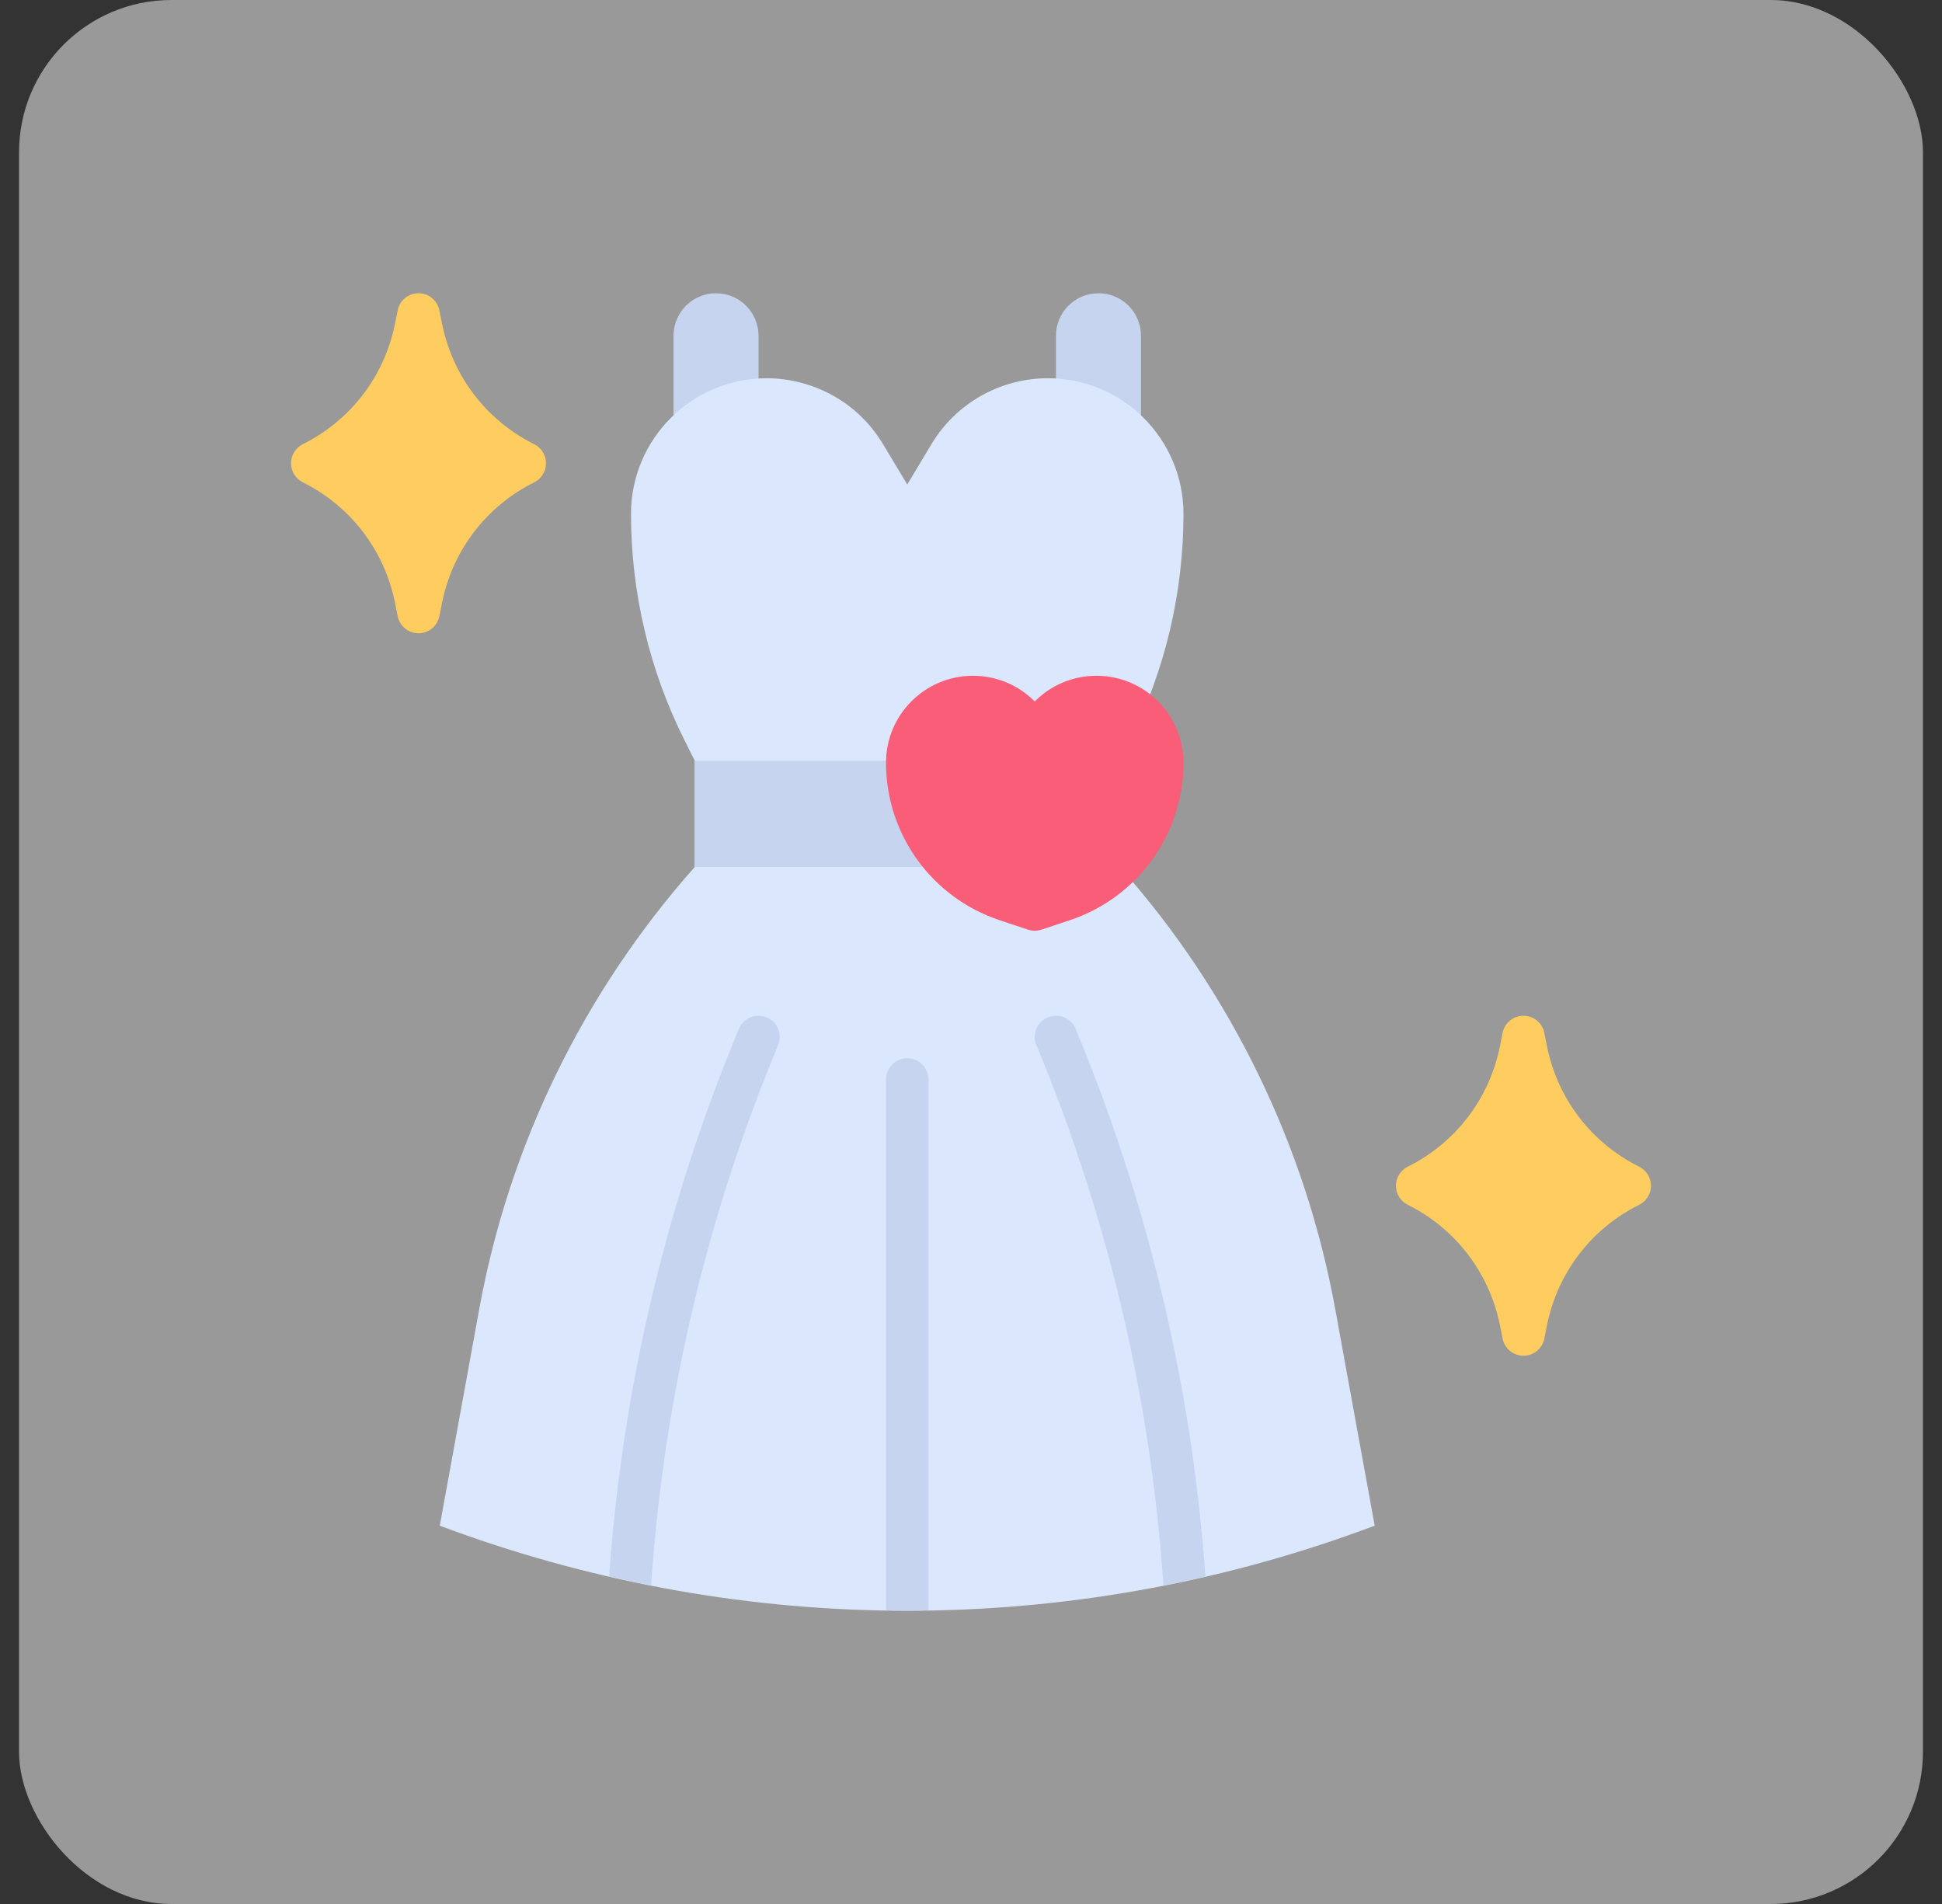
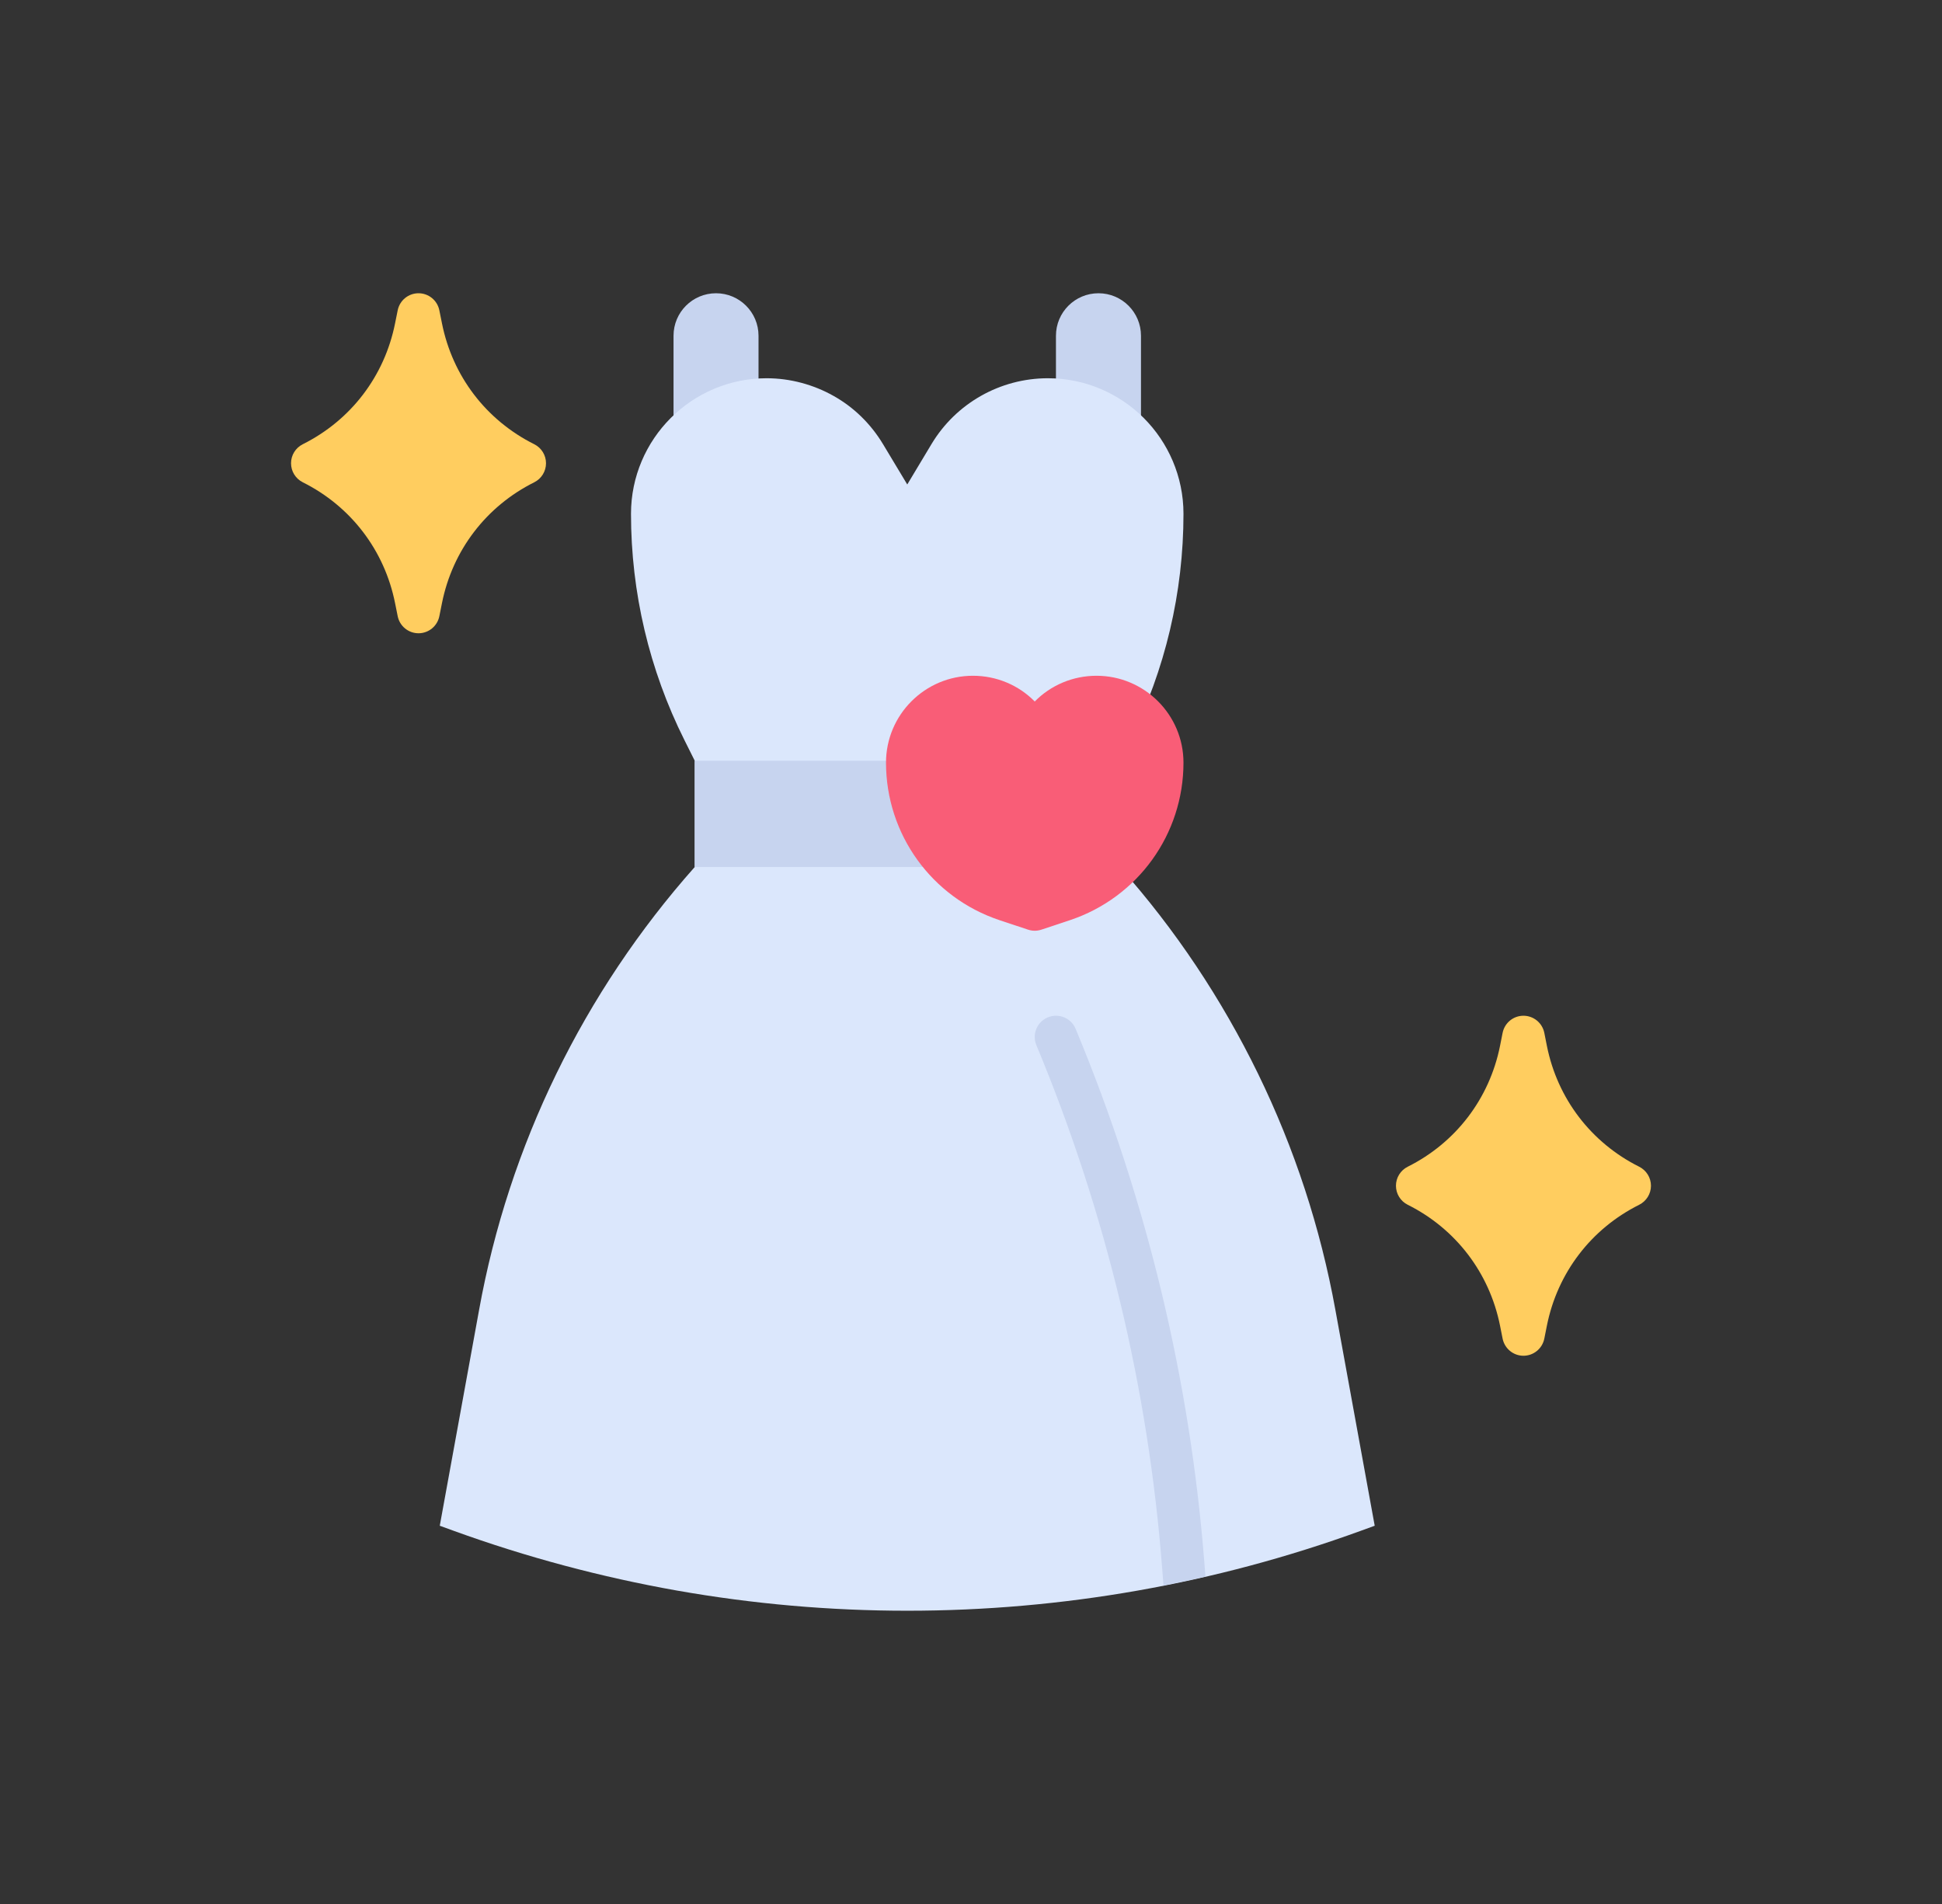
<svg xmlns="http://www.w3.org/2000/svg" width="51" height="50" viewBox="0 0 51 50" fill="none">
  <rect x="0" y="0" width="51" height="50" fill="#333333" stroke="none" />
-   <rect x="0.5" width="50" height="50" rx="4" fill="white" fill-opacity="0.5" />
  <g clip-path="url(#clip0_223_1656)">
    <path d="M18.804 7.701C18.187 7.701 17.688 8.201 17.688 8.817V11.049H19.92V8.817C19.92 8.201 19.42 7.701 18.804 7.701Z" fill="#C7D4EF" />
-     <path d="M28.848 7.701C28.231 7.701 27.731 8.201 27.731 8.817V11.049H29.964V8.817C29.964 8.201 29.464 7.701 28.848 7.701Z" fill="#C7D4EF" />
+     <path d="M28.848 7.701C28.231 7.701 27.731 8.201 27.731 8.817V11.049H29.964V8.817C29.964 8.201 29.464 7.701 28.848 7.701" fill="#C7D4EF" />
    <path d="M14.031 11.666C12.767 11.035 11.884 9.878 11.607 8.492L11.538 8.15C11.486 7.889 11.257 7.701 10.991 7.701C10.725 7.701 10.496 7.889 10.444 8.15L10.375 8.492C10.098 9.878 9.215 11.035 7.951 11.666C7.762 11.761 7.643 11.954 7.643 12.165C7.643 12.377 7.762 12.57 7.951 12.665C9.215 13.296 10.098 14.453 10.375 15.838L10.444 16.181C10.496 16.442 10.725 16.63 10.991 16.63C11.257 16.63 11.486 16.442 11.538 16.181L11.607 15.838C11.884 14.453 12.767 13.296 14.031 12.665C14.22 12.57 14.339 12.377 14.339 12.165C14.339 11.954 14.22 11.761 14.031 11.666Z" fill="#FFCD5F" />
    <path d="M43.048 30.639C41.785 30.008 40.901 28.851 40.624 27.466L40.556 27.123C40.503 26.862 40.274 26.674 40.008 26.674C39.742 26.674 39.514 26.862 39.461 27.123L39.393 27.466C39.115 28.851 38.232 30.008 36.969 30.639C36.779 30.734 36.66 30.927 36.66 31.139C36.66 31.35 36.779 31.543 36.969 31.638C38.232 32.269 39.115 33.426 39.393 34.812L39.461 35.154C39.514 35.415 39.742 35.603 40.008 35.603C40.274 35.603 40.503 35.415 40.556 35.154L40.624 34.812C40.901 33.426 41.785 32.269 43.048 31.638C43.237 31.543 43.357 31.35 43.357 31.139C43.357 30.927 43.237 30.734 43.048 30.639Z" fill="#FFCD5F" />
    <path d="M36.102 40.067L35.734 40.201C31.917 41.59 27.888 42.299 23.826 42.299C21.794 42.299 19.774 42.121 17.776 41.769C15.79 41.417 13.826 40.893 11.917 40.201L11.549 40.067L12.581 34.403C13.362 30.078 15.327 26.055 18.245 22.768V19.978L17.972 19.431C17.051 17.589 16.571 15.558 16.571 13.493C16.571 12.511 16.973 11.618 17.615 10.977C18.256 10.335 19.149 9.933 20.131 9.933C20.756 9.933 21.365 10.101 21.889 10.396C22.419 10.692 22.866 11.127 23.189 11.663L23.826 12.723L24.462 11.663C25.104 10.592 26.264 9.933 27.52 9.933C28.502 9.933 29.395 10.335 30.037 10.977C30.678 11.618 31.08 12.511 31.08 13.493C31.08 15.558 30.6 17.589 29.679 19.431L29.406 19.978V22.768C30.868 24.409 32.084 26.239 33.039 28.198C33.993 30.156 34.679 32.243 35.07 34.403L36.102 40.067Z" fill="#DBE7FC" />
    <path d="M18.245 19.978H29.406V22.768H18.245V19.978Z" fill="#C7D4EF" />
    <path d="M28.797 17.746C28.174 17.746 27.595 17.994 27.174 18.422C26.753 17.994 26.174 17.746 25.55 17.746C24.292 17.746 23.268 18.77 23.268 20.028C23.268 21.907 24.465 23.569 26.248 24.164L26.997 24.413C27.055 24.432 27.114 24.442 27.174 24.442C27.233 24.442 27.293 24.432 27.35 24.413L28.099 24.164C29.882 23.569 31.08 21.907 31.08 20.028C31.08 18.77 30.056 17.746 28.797 17.746Z" fill="#F95D77" />
-     <path d="M20.134 26.717C19.848 26.598 19.523 26.733 19.405 27.017C17.53 31.516 16.391 36.261 16.017 41.119L15.995 41.401C16.361 41.485 16.729 41.561 17.097 41.633L17.13 41.205C17.494 36.464 18.606 31.835 20.435 27.447C20.553 27.163 20.419 26.835 20.134 26.717Z" fill="#C7D4EF" />
    <path d="M31.635 41.119C31.261 36.261 30.121 31.516 28.247 27.017C28.129 26.733 27.803 26.598 27.517 26.717C27.233 26.835 27.098 27.162 27.217 27.447C29.045 31.835 30.157 36.464 30.522 41.205L30.555 41.635C30.923 41.563 31.291 41.487 31.657 41.403L31.635 41.119Z" fill="#C7D4EF" />
-     <path d="M23.826 42.3C24.012 42.3 24.198 42.29 24.384 42.287V28.349C24.384 28.04 24.134 27.791 23.826 27.791C23.517 27.791 23.268 28.04 23.268 28.349V42.287C23.454 42.29 23.639 42.3 23.826 42.3Z" fill="#C7D4EF" />
  </g>
  <defs>
    <clipPath id="clip0_223_1656">
      <rect width="35.714" height="35.714" fill="white" transform="translate(7.643 7.143)" />
    </clipPath>
  </defs>
</svg>